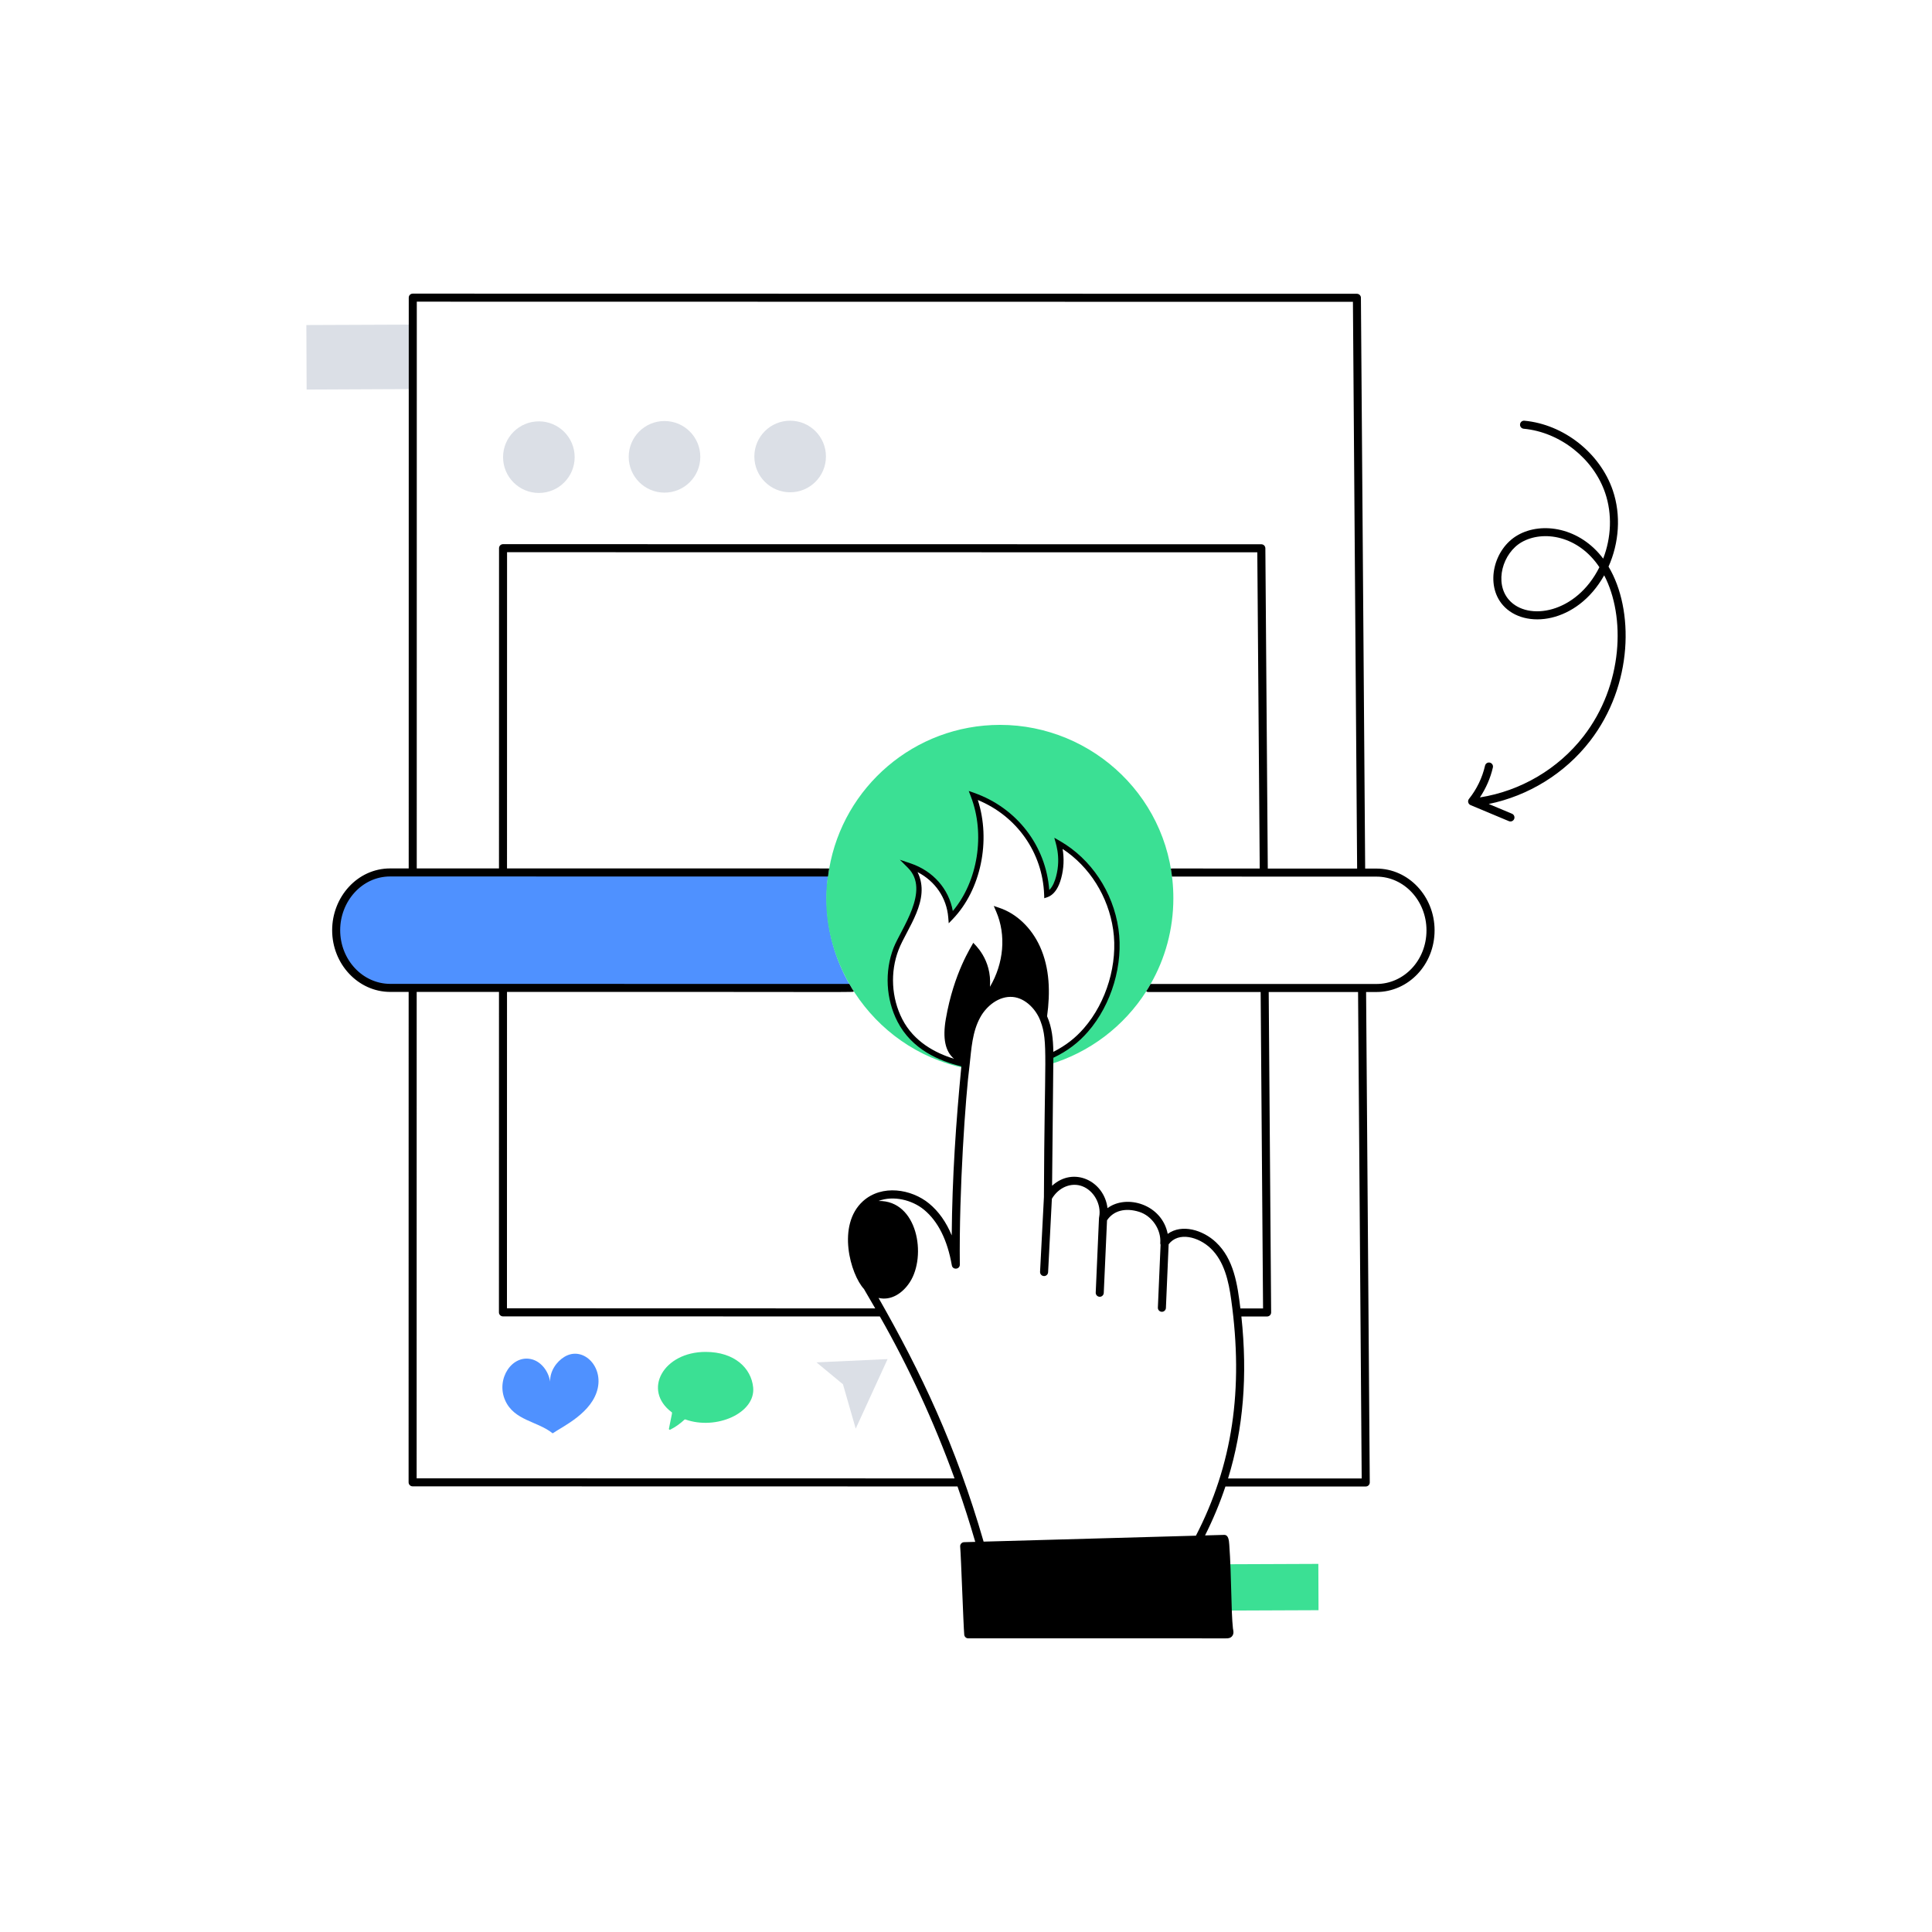
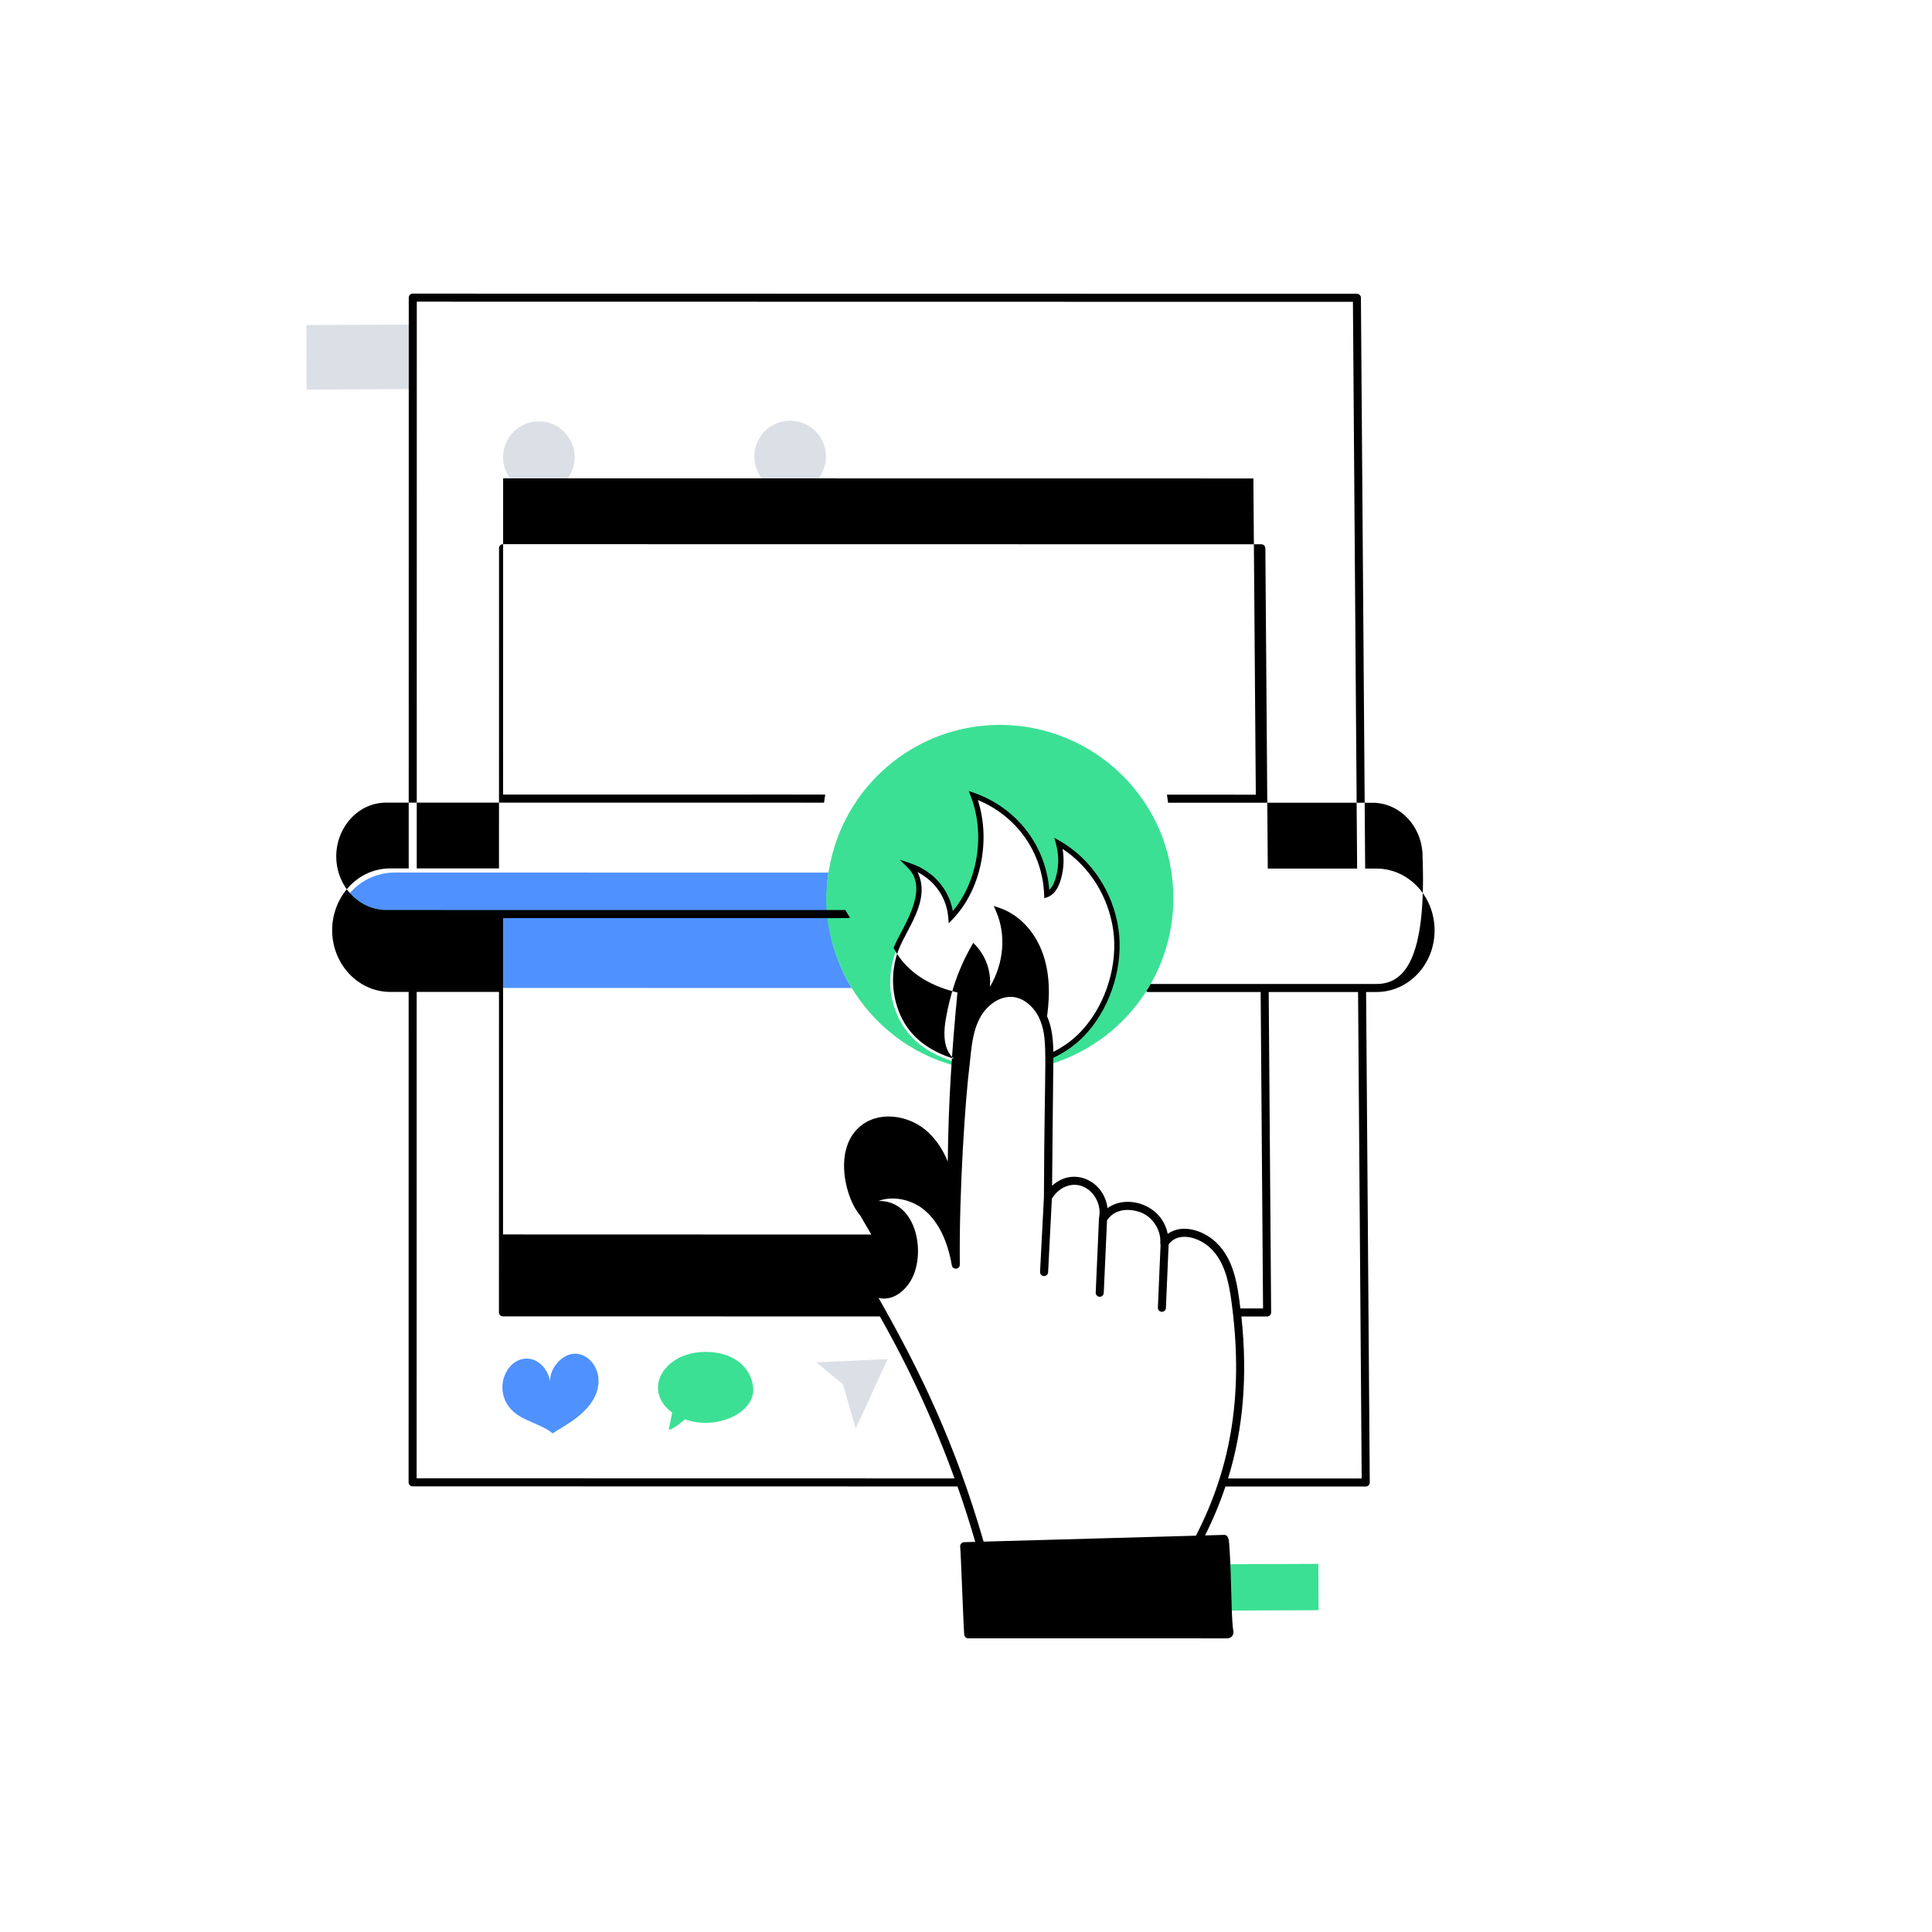
<svg xmlns="http://www.w3.org/2000/svg" version="1.1" id="Layer_1" x="0px" y="0px" viewBox="0 0 370 370" style="enable-background:new 0 0 370 370;" xml:space="preserve">
  <style type="text/css">
	.st0{fill:#3BE094;}
	.st1{fill:#4F91FF;}
	.st2{fill:#DBDFE6;}
	.st3{fill:#EBEEF4;}
	.st4{opacity:0.3;}
	.st5{fill:#FFFFFF;}
	.st6{fill:none;}
</style>
  <g id="Fire_Slider">
    <g>
      <g>
        <polygon class="st2" points="79.05,62.165 79.05,74.512 58.722,74.605 58.671,62.247    " />
      </g>
      <g>
        <polygon class="st2" points="169.983,260.282 156.364,260.909 161.438,265.105 163.879,273.603         " />
      </g>
      <g>
        <circle class="st2" cx="151.322" cy="87.424" r="6.856" />
      </g>
      <g>
-         <circle class="st2" cx="127.26" cy="87.487" r="6.856" />
-       </g>
+         </g>
      <g>
        <circle class="st2" cx="103.199" cy="87.55" r="6.856" />
      </g>
      <g>
        <path class="st1" d="M105.838,274.499c-2.893-2.345-7.376-2.413-9.103-6.335     c-1.812-4.115,1.388-8.904,5.203-7.818c1.708,0.486,3.102,2.226,3.419,4.266     c-0.065-2.018,1.214-3.846,2.743-4.768c3.418-2.061,7.32,1.591,6.383,5.98     C113.476,270.539,107.849,273.137,105.838,274.499z" />
      </g>
      <g>
        <path class="st0" d="M144.239,265.703c0.481,4.921-7.084,8.255-12.988,6.137     c-0.056-0.02-0.117-0.007-0.16,0.034c-0.82,0.767-1.739,1.424-2.74,1.928     c-0.125,0.063-0.271-0.051-0.243-0.189c0.645-3.195,0.658-3.059,0.539-3.148     c-5.682-4.263-1.582-11.56,6.486-11.559     C140.711,258.906,143.882,262.054,144.239,265.703z" />
      </g>
      <g>
        <path class="st1" d="M163.111,189.213c-2.145-0,16.02,0.002-87.48-0.01     c-6.23,0-11.27-4.95-11.26-11.05c0-6.185,5.105-11.05,11.26-11.05     c98.966,0.012,80.807,0.01,83.04,0.01     C157.57,174.502,158.952,182.38,163.111,189.213z" />
      </g>
      <g>
        <path class="st0" d="M224.711,172.023c0,5.97-1.58,11.58-4.35,16.42     c-0.27,0.48-0.55,0.95-0.85,1.42c-4.25,6.66-10.81,11.7-18.56,14     c0.001-0.111,0.01-1.367,0.01-1.48c15.761-7.057,17.949-31.553,1.78-40.87     c0.57,2.11,0.57,4.37,0.01,6.49c-0.34,1.28-1.01,2.88-2.27,3.32     c-0.31-8.62-5.95-16.12-14.08-18.99c2.94,7.6,1.35,17.43-4.29,23.31     c-0.38-4.63-3.46-8.31-7.86-9.8c7.061,7.027-9.042,15.745-1.91,29.58     c2.49,4.84,7.44,7.38,12.59,8.45c-0.04,0.22-0.06,0.46-0.08,0.69     c-18.358-3.749-29.302-21.895-26.05-38.22     c2.7-15.63,16.32-27.52,32.72-27.52     C209.34,138.822,224.711,153.156,224.711,172.023z" />
      </g>
      <g>
        <rect x="230.702" y="299.483" transform="matrix(1 -0.004 0.004 1 -1.289 1.03)" class="st0" width="21.866" height="8.869" />
      </g>
      <g>
-         <path d="M263.611,166.343l-2.166-0l-0.814-109.319     c0-0.42-0.35-0.76-0.77-0.76L79.051,56.233     c-0.428,0-0.77,0.331-0.77,0.77L78.271,166.313l-3.55-0     c-6.322,0-11.11,5.523-11.11,11.83c0,6.5,4.99,11.81,11.11,11.82     l3.54,0l-0.01,93.919c0,0.42,0.34,0.77,0.77,0.77l104.352,0.02     c1.243,3.518,2.365,7.062,3.4,10.613l-2.142,0.06     c-0.442,0.014-0.787,0.395-0.746,0.842c0.16,1.728,0.612,15.063,0.779,16.876     c0.037,0.396,0.369,0.699,0.767,0.699l49.354,0.003     c0.485,0.018,0.923-0.071,1.215-0.47c0.383-0.525,0.152-1.153,0.122-1.428     c-0.373-3.409-0.254-9.796-0.703-16.057c-0.067-0.844-0.148-1.881-0.993-1.862     l-3.646,0.102c1.543-3.07,2.843-6.187,3.904-9.369h26.871     c0.206,0,0.402-0.082,0.547-0.228s0.225-0.344,0.224-0.549l-0.703-93.923h1.986     c6.107,0,11.13-5.22,11.13-11.81C274.741,171.653,269.741,166.343,263.611,166.343     z M79.821,57.773l179.28,0.03l0.804,108.539l-17.11-0.004l-0.464-61.345     c-0.01-0.42-0.35-0.76-0.77-0.76l-145.22-0.02     c-0.43,0-0.77,0.34-0.77,0.77l-0.01,61.332l-15.75-0.002L79.821,57.773z      M79.791,283.113l0.01-93.149l15.76,0.002l-0.01,61.367     c0,0.444,0.369,0.77,0.77,0.77l72.178,0.01     c5.561,9.746,10.399,20.244,14.305,31.02L79.791,283.113z M188.372,295.24     c-5.331-18.436-11.96-32.344-20.123-46.675     c2.421,0.584,4.633-0.921,5.989-3.005c3.284-5.049,1.475-15.702-5.992-15.559     c2.862-1.1,6.45-0.19,8.712,1.675c2.689,2.216,4.483,5.8,5.33,10.652     c0.16,0.924,1.54,0.803,1.529-0.142c-0.164-14.258,1.092-32.208,1.878-38.269     c0.336-2.995,0.49-6.3,2.052-9.115c1.171-2.12,3.562-4.123,6.248-3.869     c2.43,0.232,4.509,2.453,5.3,4.701c1.454,3.879,0.726,6.795,0.629,33.624     c-1.138,22.044-0.577,11.183-0.739,14.311     c-0.021,0.426,0.305,0.788,0.73,0.81c0.402,0.029,0.786-0.291,0.809-0.73     l0.723-14.071c1.301-2.207,3.742-3.213,5.868-2.382     c2.205,0.865,3.603,3.459,3.203,5.787c-0.006,0.033-0.023,0.062-0.024,0.096     c-0.094,1.486,0.218-5.044-0.65,14.463c-0.019,0.425,0.31,0.785,0.735,0.804     c0.384,0.032,0.784-0.284,0.804-0.735l0.625-13.902     c1.223-1.85,3.502-2.464,6.162-1.626c2.461,0.778,4.233,3.399,4.036,5.966     c-0.009,0.119,0.018,0.23,0.059,0.336l-0.518,12.034     c-0.019,0.425,0.312,0.784,0.736,0.803c0.011,0.001,0.022,0.001,0.034,0.001     c0.41,0,0.751-0.323,0.769-0.737l0.524-12.194     c1.893-2.483,5.739-1.407,8.014,0.749c2.647,2.489,3.49,6.384,3.966,9.868     c2.396,17.196,0.246,31.648-6.756,45.192L188.372,295.24z M175.718,167.017     c3.37,1.729,5.574,4.922,5.881,8.667l0.093,1.136l0.79-0.822     c5.379-5.604,7.308-15.017,4.78-22.786c7.469,3.074,12.415,10.076,12.703,18.125     l0.024,0.691c0.285-0.198,2.264-0.14,3.255-3.896     c0.485-1.816,0.571-3.713,0.256-5.551c5.163,3.394,8.749,9.082,9.68,15.446     c0.949,6.473-1.246,13.884-5.591,18.88h-0     c-1.596,1.842-3.464,3.325-5.865,4.536c-0.041-2.453-0.249-4.64-1.195-6.817     c0.617-4.532,0.528-9.181-1.37-13.364c-1.639-3.585-4.464-6.279-7.75-7.392     l-1.095-0.371l0.459,1.062c1.953,4.511,1.458,9.945-1.188,14.423     c0.417-5.346-3.072-8.225-3.195-8.425c-0.316,0.694-3.718,5.671-5.256,14.595     c-0.638,3.697-0.118,6.197,1.575,7.617c-3.652-1.119-7.711-3.303-9.908-7.58     c-2.093-4.065-2.357-9.039-0.708-13.304     C173.684,177.791,178.341,172.298,175.718,167.017z M260.78,283.141h-25.592     c2.933-9.543,3.757-19.704,2.55-31.021h4.928c0.429,0,0.774-0.35,0.771-0.776     l-0.466-61.361h17.113L260.78,283.141z M263.611,188.443c-4.444,0-37.312,0-43.25,0     c-0.27,0.48-0.55,0.95-0.85,1.42c0.12,0.08,0.25,0.12,0.4,0.12     h21.518l0.46,60.596h-4.341c-0.556-4.575-1.242-9.44-4.666-12.66     c-2.496-2.366-6.542-3.582-9.251-1.617c-1.104-5.664-7.867-7.655-11.53-4.929     c-0.636-5.236-6.515-8.037-10.615-4.286l0.243-24.51     c2.712-1.294,4.815-2.898,6.635-4.995c4.533-5.212,6.822-12.946,5.832-19.702     c-1.037-7.084-5.224-13.37-11.202-16.816l-1.079-0.622     c0.104,0.633,1.379,3.524,0.335,7.428c-0.197,0.745-0.602,1.925-1.308,2.574     c-0.639-8.472-6.201-15.712-14.368-18.593l-1.052-0.371l0.402,1.041     c2.8,7.245,1.334,16.279-3.45,21.949c-0.759-4.223-3.762-7.657-8.058-9.113     l-2.084-0.706l1.556,1.556c4.33,4.331-1.357,11.709-2.756,15.312     c-1.754,4.534-1.473,9.822,0.751,14.145c2.712,5.278,8.008,7.564,12.23,8.554     c-1.046,10.81-1.753,21.258-1.847,32.375c-1.058-2.557-2.505-4.6-4.331-6.104     c-3.381-2.786-9.042-3.717-12.667-0.449     c-5.069,4.593-2.399,14.01,0.198,16.828c0.095,0.169-0.094-0.148,2.153,3.707     l-70.531-0.02l0.01-60.588c70.381-0.035,66.079,0.115,66.42-0.113     c-0.243-0.34-0.661-1.058-0.87-1.42l-87.92-0.01     c-5.28-0.01-9.58-4.62-9.58-10.28c0-5.484,4.134-10.29,9.57-10.29     l83.85,0.01c0.082-0.681,0.172-1.229,0.23-1.52     c-0.1-0.05,2.396-0.02-61.7-0.027l0.01-60.563l143.68,0.02l0.464,60.564     c-17.358-0.004-16.924-0.035-17.024,0.016c0.09,0.5,0.16,1.01,0.22,1.52     c17.625,0.005,23.163,0.006,39.16,0.01c5.29,0,9.58,4.62,9.58,10.29     C273.191,183.955,268.833,188.443,263.611,188.443z" />
-         <path d="M308.053,108.515c2.03-4.559,2.42-9.886,0.819-14.594     c-2.435-7.161-9.396-12.65-16.928-13.349     c-0.431-0.043-0.799,0.272-0.838,0.696c-0.039,0.424,0.272,0.799,0.696,0.839     c6.946,0.644,13.366,5.705,15.611,12.31c1.373,4.038,1.158,8.57-0.385,12.567     c-4.438-5.932-11.684-7.142-16.324-4.521c-4.656,2.626-6.324,9.5-2.887,13.427     c4.154,4.744,14.21,3.567,19.402-5.71c4.115,7.876,3.66,20.985-3.954,30.819     c-4.843,6.256-12.04,10.488-19.846,11.715c1.16-1.747,2.02-3.7,2.486-5.741     c0.095-0.415-0.165-0.828-0.58-0.923c-0.416-0.097-0.828,0.165-0.922,0.579     c-0.528,2.313-1.591,4.515-3.074,6.366c-0.318,0.398-0.17,0.993,0.304,1.192     l7.337,3.073c0.407,0.167,0.849-0.032,1.008-0.413     c0.165-0.393-0.021-0.844-0.413-1.009l-4.457-1.867     c7.627-1.561,14.594-5.855,19.375-12.031     C312.817,131.179,312.954,116.719,308.053,108.515z M288.976,114.874     c-2.854-3.261-1.215-8.981,2.485-11.069c4.088-2.305,10.803-1.244,14.842,4.823     C301.87,117.514,292.596,119.012,288.976,114.874z" />
+         <path d="M263.611,166.343l-2.166-0l-0.814-109.319     c0-0.42-0.35-0.76-0.77-0.76L79.051,56.233     c-0.428,0-0.77,0.331-0.77,0.77L78.271,166.313l-3.55-0     c-6.322,0-11.11,5.523-11.11,11.83c0,6.5,4.99,11.81,11.11,11.82     l3.54,0l-0.01,93.919c0,0.42,0.34,0.77,0.77,0.77l104.352,0.02     c1.243,3.518,2.365,7.062,3.4,10.613l-2.142,0.06     c-0.442,0.014-0.787,0.395-0.746,0.842c0.16,1.728,0.612,15.063,0.779,16.876     c0.037,0.396,0.369,0.699,0.767,0.699l49.354,0.003     c0.485,0.018,0.923-0.071,1.215-0.47c0.383-0.525,0.152-1.153,0.122-1.428     c-0.373-3.409-0.254-9.796-0.703-16.057c-0.067-0.844-0.148-1.881-0.993-1.862     l-3.646,0.102c1.543-3.07,2.843-6.187,3.904-9.369h26.871     c0.206,0,0.402-0.082,0.547-0.228s0.225-0.344,0.224-0.549l-0.703-93.923h1.986     c6.107,0,11.13-5.22,11.13-11.81C274.741,171.653,269.741,166.343,263.611,166.343     z M79.821,57.773l179.28,0.03l0.804,108.539l-17.11-0.004l-0.464-61.345     c-0.01-0.42-0.35-0.76-0.77-0.76l-145.22-0.02     c-0.43,0-0.77,0.34-0.77,0.77l-0.01,61.332l-15.75-0.002L79.821,57.773z      M79.791,283.113l0.01-93.149l15.76,0.002l-0.01,61.367     c0,0.444,0.369,0.77,0.77,0.77l72.178,0.01     c5.561,9.746,10.399,20.244,14.305,31.02L79.791,283.113z M188.372,295.24     c-5.331-18.436-11.96-32.344-20.123-46.675     c2.421,0.584,4.633-0.921,5.989-3.005c3.284-5.049,1.475-15.702-5.992-15.559     c2.862-1.1,6.45-0.19,8.712,1.675c2.689,2.216,4.483,5.8,5.33,10.652     c0.16,0.924,1.54,0.803,1.529-0.142c-0.164-14.258,1.092-32.208,1.878-38.269     c0.336-2.995,0.49-6.3,2.052-9.115c1.171-2.12,3.562-4.123,6.248-3.869     c2.43,0.232,4.509,2.453,5.3,4.701c1.454,3.879,0.726,6.795,0.629,33.624     c-1.138,22.044-0.577,11.183-0.739,14.311     c-0.021,0.426,0.305,0.788,0.73,0.81c0.402,0.029,0.786-0.291,0.809-0.73     l0.723-14.071c1.301-2.207,3.742-3.213,5.868-2.382     c2.205,0.865,3.603,3.459,3.203,5.787c-0.006,0.033-0.023,0.062-0.024,0.096     c-0.094,1.486,0.218-5.044-0.65,14.463c-0.019,0.425,0.31,0.785,0.735,0.804     c0.384,0.032,0.784-0.284,0.804-0.735l0.625-13.902     c1.223-1.85,3.502-2.464,6.162-1.626c2.461,0.778,4.233,3.399,4.036,5.966     c-0.009,0.119,0.018,0.23,0.059,0.336l-0.518,12.034     c-0.019,0.425,0.312,0.784,0.736,0.803c0.011,0.001,0.022,0.001,0.034,0.001     c0.41,0,0.751-0.323,0.769-0.737l0.524-12.194     c1.893-2.483,5.739-1.407,8.014,0.749c2.647,2.489,3.49,6.384,3.966,9.868     c2.396,17.196,0.246,31.648-6.756,45.192L188.372,295.24z M175.718,167.017     c3.37,1.729,5.574,4.922,5.881,8.667l0.093,1.136l0.79-0.822     c5.379-5.604,7.308-15.017,4.78-22.786c7.469,3.074,12.415,10.076,12.703,18.125     l0.024,0.691c0.285-0.198,2.264-0.14,3.255-3.896     c0.485-1.816,0.571-3.713,0.256-5.551c5.163,3.394,8.749,9.082,9.68,15.446     c0.949,6.473-1.246,13.884-5.591,18.88h-0     c-1.596,1.842-3.464,3.325-5.865,4.536c-0.041-2.453-0.249-4.64-1.195-6.817     c0.617-4.532,0.528-9.181-1.37-13.364c-1.639-3.585-4.464-6.279-7.75-7.392     l-1.095-0.371l0.459,1.062c1.953,4.511,1.458,9.945-1.188,14.423     c0.417-5.346-3.072-8.225-3.195-8.425c-0.316,0.694-3.718,5.671-5.256,14.595     c-0.638,3.697-0.118,6.197,1.575,7.617c-3.652-1.119-7.711-3.303-9.908-7.58     c-2.093-4.065-2.357-9.039-0.708-13.304     C173.684,177.791,178.341,172.298,175.718,167.017z M260.78,283.141h-25.592     c2.933-9.543,3.757-19.704,2.55-31.021h4.928c0.429,0,0.774-0.35,0.771-0.776     l-0.466-61.361h17.113L260.78,283.141z M263.611,188.443c-4.444,0-37.312,0-43.25,0     c-0.27,0.48-0.55,0.95-0.85,1.42c0.12,0.08,0.25,0.12,0.4,0.12     h21.518l0.46,60.596h-4.341c-0.556-4.575-1.242-9.44-4.666-12.66     c-2.496-2.366-6.542-3.582-9.251-1.617c-1.104-5.664-7.867-7.655-11.53-4.929     c-0.636-5.236-6.515-8.037-10.615-4.286l0.243-24.51     c2.712-1.294,4.815-2.898,6.635-4.995c4.533-5.212,6.822-12.946,5.832-19.702     c-1.037-7.084-5.224-13.37-11.202-16.816l-1.079-0.622     c0.104,0.633,1.379,3.524,0.335,7.428c-0.197,0.745-0.602,1.925-1.308,2.574     c-0.639-8.472-6.201-15.712-14.368-18.593l-1.052-0.371l0.402,1.041     c2.8,7.245,1.334,16.279-3.45,21.949c-0.759-4.223-3.762-7.657-8.058-9.113     l-2.084-0.706l1.556,1.556c4.33,4.331-1.357,11.709-2.756,15.312     c2.712,5.278,8.008,7.564,12.23,8.554     c-1.046,10.81-1.753,21.258-1.847,32.375c-1.058-2.557-2.505-4.6-4.331-6.104     c-3.381-2.786-9.042-3.717-12.667-0.449     c-5.069,4.593-2.399,14.01,0.198,16.828c0.095,0.169-0.094-0.148,2.153,3.707     l-70.531-0.02l0.01-60.588c70.381-0.035,66.079,0.115,66.42-0.113     c-0.243-0.34-0.661-1.058-0.87-1.42l-87.92-0.01     c-5.28-0.01-9.58-4.62-9.58-10.28c0-5.484,4.134-10.29,9.57-10.29     l83.85,0.01c0.082-0.681,0.172-1.229,0.23-1.52     c-0.1-0.05,2.396-0.02-61.7-0.027l0.01-60.563l143.68,0.02l0.464,60.564     c-17.358-0.004-16.924-0.035-17.024,0.016c0.09,0.5,0.16,1.01,0.22,1.52     c17.625,0.005,23.163,0.006,39.16,0.01c5.29,0,9.58,4.62,9.58,10.29     C273.191,183.955,268.833,188.443,263.611,188.443z" />
      </g>
    </g>
  </g>
</svg>